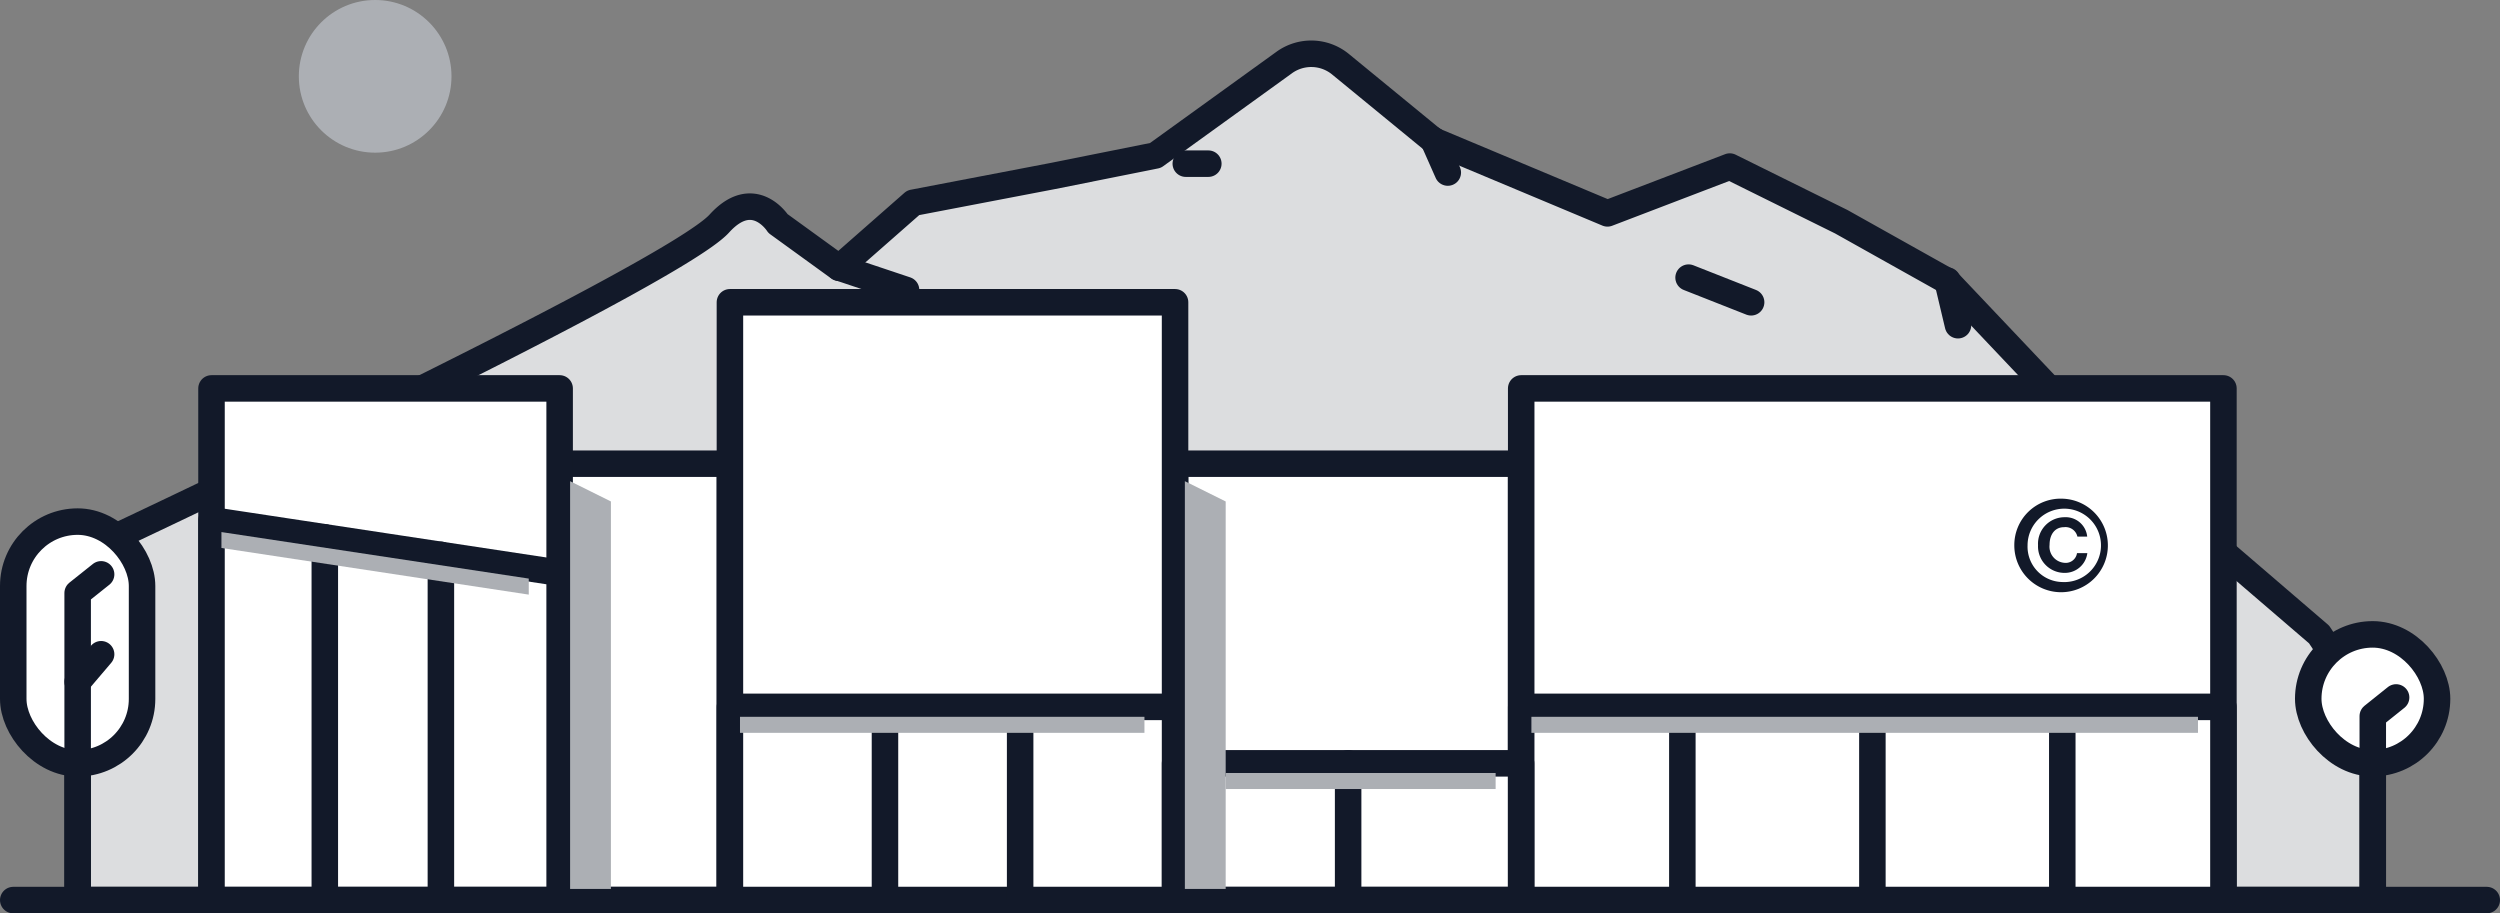
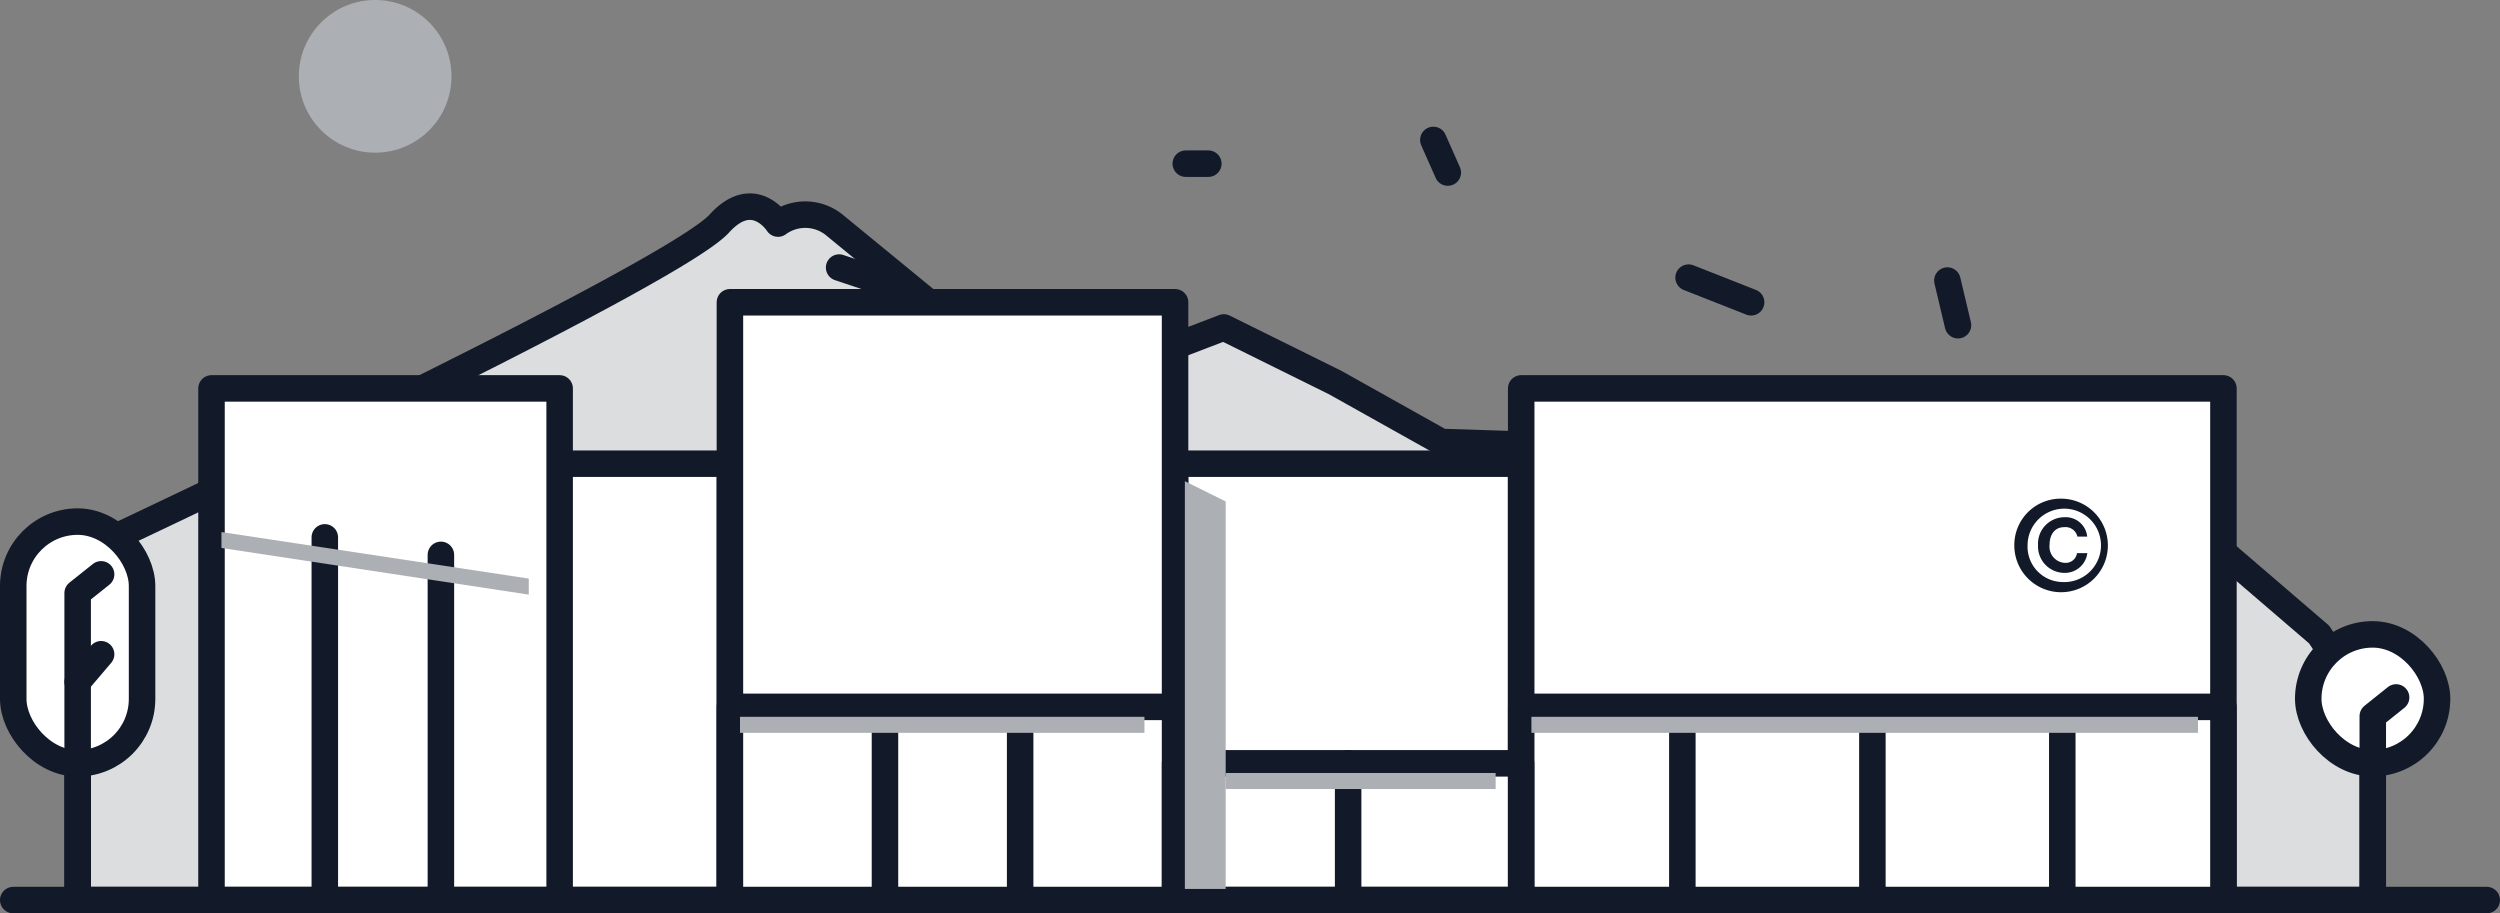
<svg xmlns="http://www.w3.org/2000/svg" viewBox="0 0 188.65 68.92">
  <rect x="0" y="0" width="188.65" height="68.92" fill="#808080" stroke="none" />
  <defs>
    <style>.cls-1{isolation:isolate;}.cls-2{fill:#dcdddf;}.cls-2,.cls-3,.cls-4{stroke:#121929;stroke-linecap:round;stroke-linejoin:round;stroke-width:2px;}.cls-3{fill:none;}.cls-4{fill:#fff;}.cls-5{fill:#121929;}.cls-6{fill:#acafb4;mix-blend-mode:multiply;}</style>
  </defs>
  <title>2004</title>
  <g class="cls-1">
    <g id="Layer_2" data-name="Layer 2">
      <g id="Layer_1-2" data-name="Layer 1">
-         <path class="cls-2" d="M5.86,41.87s44.7-20.92,48.42-25c2.6-2.87,4.43,0,4.43,0l4.61,3.34,5.59-4.91,10.44-2,7.84-1.57,9.7-7a3.48,3.48,0,0,1,4.28.13l7,5.74,13.13,5.5,9.23-3.53,8.41,4.16,8,4.48L160,35l15,12.88L179.05,54V67.92H5.86Z" />
+         <path class="cls-2" d="M5.86,41.87s44.7-20.92,48.42-25c2.6-2.87,4.43,0,4.43,0a3.48,3.48,0,0,1,4.28.13l7,5.74,13.13,5.5,9.23-3.53,8.41,4.16,8,4.48L160,35l15,12.88L179.05,54V67.92H5.86Z" />
        <line class="cls-3" x1="127.42" y1="20.95" x2="132.14" y2="22.81" />
        <line class="cls-3" x1="89.48" y1="12.35" x2="91.18" y2="12.35" />
        <line class="cls-3" x1="63.32" y1="20.19" x2="68.37" y2="21.88" />
        <line class="cls-3" x1="108.16" y1="10.56" x2="109.25" y2="13.02" />
        <line class="cls-3" x1="146.95" y1="21.17" x2="147.75" y2="24.54" />
-         <line class="cls-3" x1="159.95" y1="34.99" x2="154.61" y2="34.99" />
        <rect class="cls-4" x="88.67" y="34.99" width="26.11" height="32.93" />
        <rect class="cls-4" x="42.02" y="34.99" width="13.06" height="32.93" />
        <rect class="cls-4" x="114.79" y="29.31" width="52.99" height="38.61" />
        <rect class="cls-4" x="114.79" y="53.34" width="52.99" height="14.59" />
        <rect class="cls-4" x="15.96" y="29.31" width="26.27" height="38.61" />
-         <polygon class="cls-4" points="42.23 67.92 15.96 67.92 15.96 39.25 42.23 43.23 42.23 67.92" />
        <rect class="cls-4" x="55.08" y="22.81" width="33.59" height="45.11" />
        <rect class="cls-4" x="55.08" y="53.34" width="33.59" height="14.59" />
        <rect class="cls-4" x="88.67" y="57.6" width="26.11" height="10.32" />
        <line class="cls-4" x1="187.65" y1="67.92" x2="1" y2="67.92" />
        <line class="cls-3" x1="24.51" y1="40.55" x2="24.51" y2="67.92" />
        <line class="cls-3" x1="33.27" y1="41.87" x2="33.27" y2="67.92" />
        <line class="cls-3" x1="126.95" y1="53.59" x2="126.95" y2="67.92" />
        <line class="cls-3" x1="141.29" y1="53.59" x2="141.29" y2="67.92" />
        <line class="cls-3" x1="155.62" y1="53.59" x2="155.62" y2="67.92" />
        <line class="cls-3" x1="66.78" y1="53.59" x2="66.78" y2="67.92" />
        <line class="cls-3" x1="76.98" y1="53.59" x2="76.98" y2="67.92" />
        <line class="cls-3" x1="101.73" y1="57.6" x2="101.73" y2="67.92" />
        <rect class="cls-4" x="1" y="39.36" width="9.72" height="18.24" rx="4.86" ry="4.86" />
        <polyline class="cls-3" points="5.86 67.92 5.86 44.75 7.63 43.34" />
        <line class="cls-3" x1="5.86" y1="51.45" x2="7.63" y2="49.37" />
        <rect class="cls-4" x="174.18" y="47.87" width="9.72" height="9.72" rx="4.86" ry="4.86" />
        <polyline class="cls-3" points="179.05 67.92 179.05 54.04 180.81 52.63" />
        <path class="cls-5" d="M155.62,37.63A3.53,3.53,0,1,1,152,41.15a3.5,3.5,0,0,1,3.62-3.52m0,6.29A2.77,2.77,0,1,0,153,41.15a2.67,2.67,0,0,0,2.66,2.77m1.85-2.18a1.71,1.71,0,0,1-1.72,1.49,2,2,0,0,1-2-2.09,2,2,0,0,1,2-2.11,1.63,1.63,0,0,1,1.71,1.46h-.74a.92.92,0,0,0-1-.71c-.71,0-1.1.56-1.1,1.34a1.22,1.22,0,0,0,1.12,1.35.86.86,0,0,0,.95-.73Z" />
-         <polygon class="cls-6" points="46.1 67.08 43.02 67.08 43.02 36.31 46.1 37.84 46.1 67.08" />
        <polygon class="cls-6" points="92.49 67.08 89.41 67.08 89.41 36.31 92.49 37.84 92.49 67.08" />
        <rect class="cls-6" x="92.49" y="58.33" width="20.37" height="1.21" />
        <rect class="cls-6" x="55.84" y="54.09" width="30.52" height="1.21" />
        <polygon class="cls-6" points="39.9 44.87 16.71 41.35 16.71 40.15 39.9 43.66 39.9 44.87" />
        <rect class="cls-6" x="115.56" y="54.09" width="50.3" height="1.21" />
        <circle class="cls-6" cx="28.31" cy="5.76" r="5.76" />
      </g>
    </g>
  </g>
</svg>